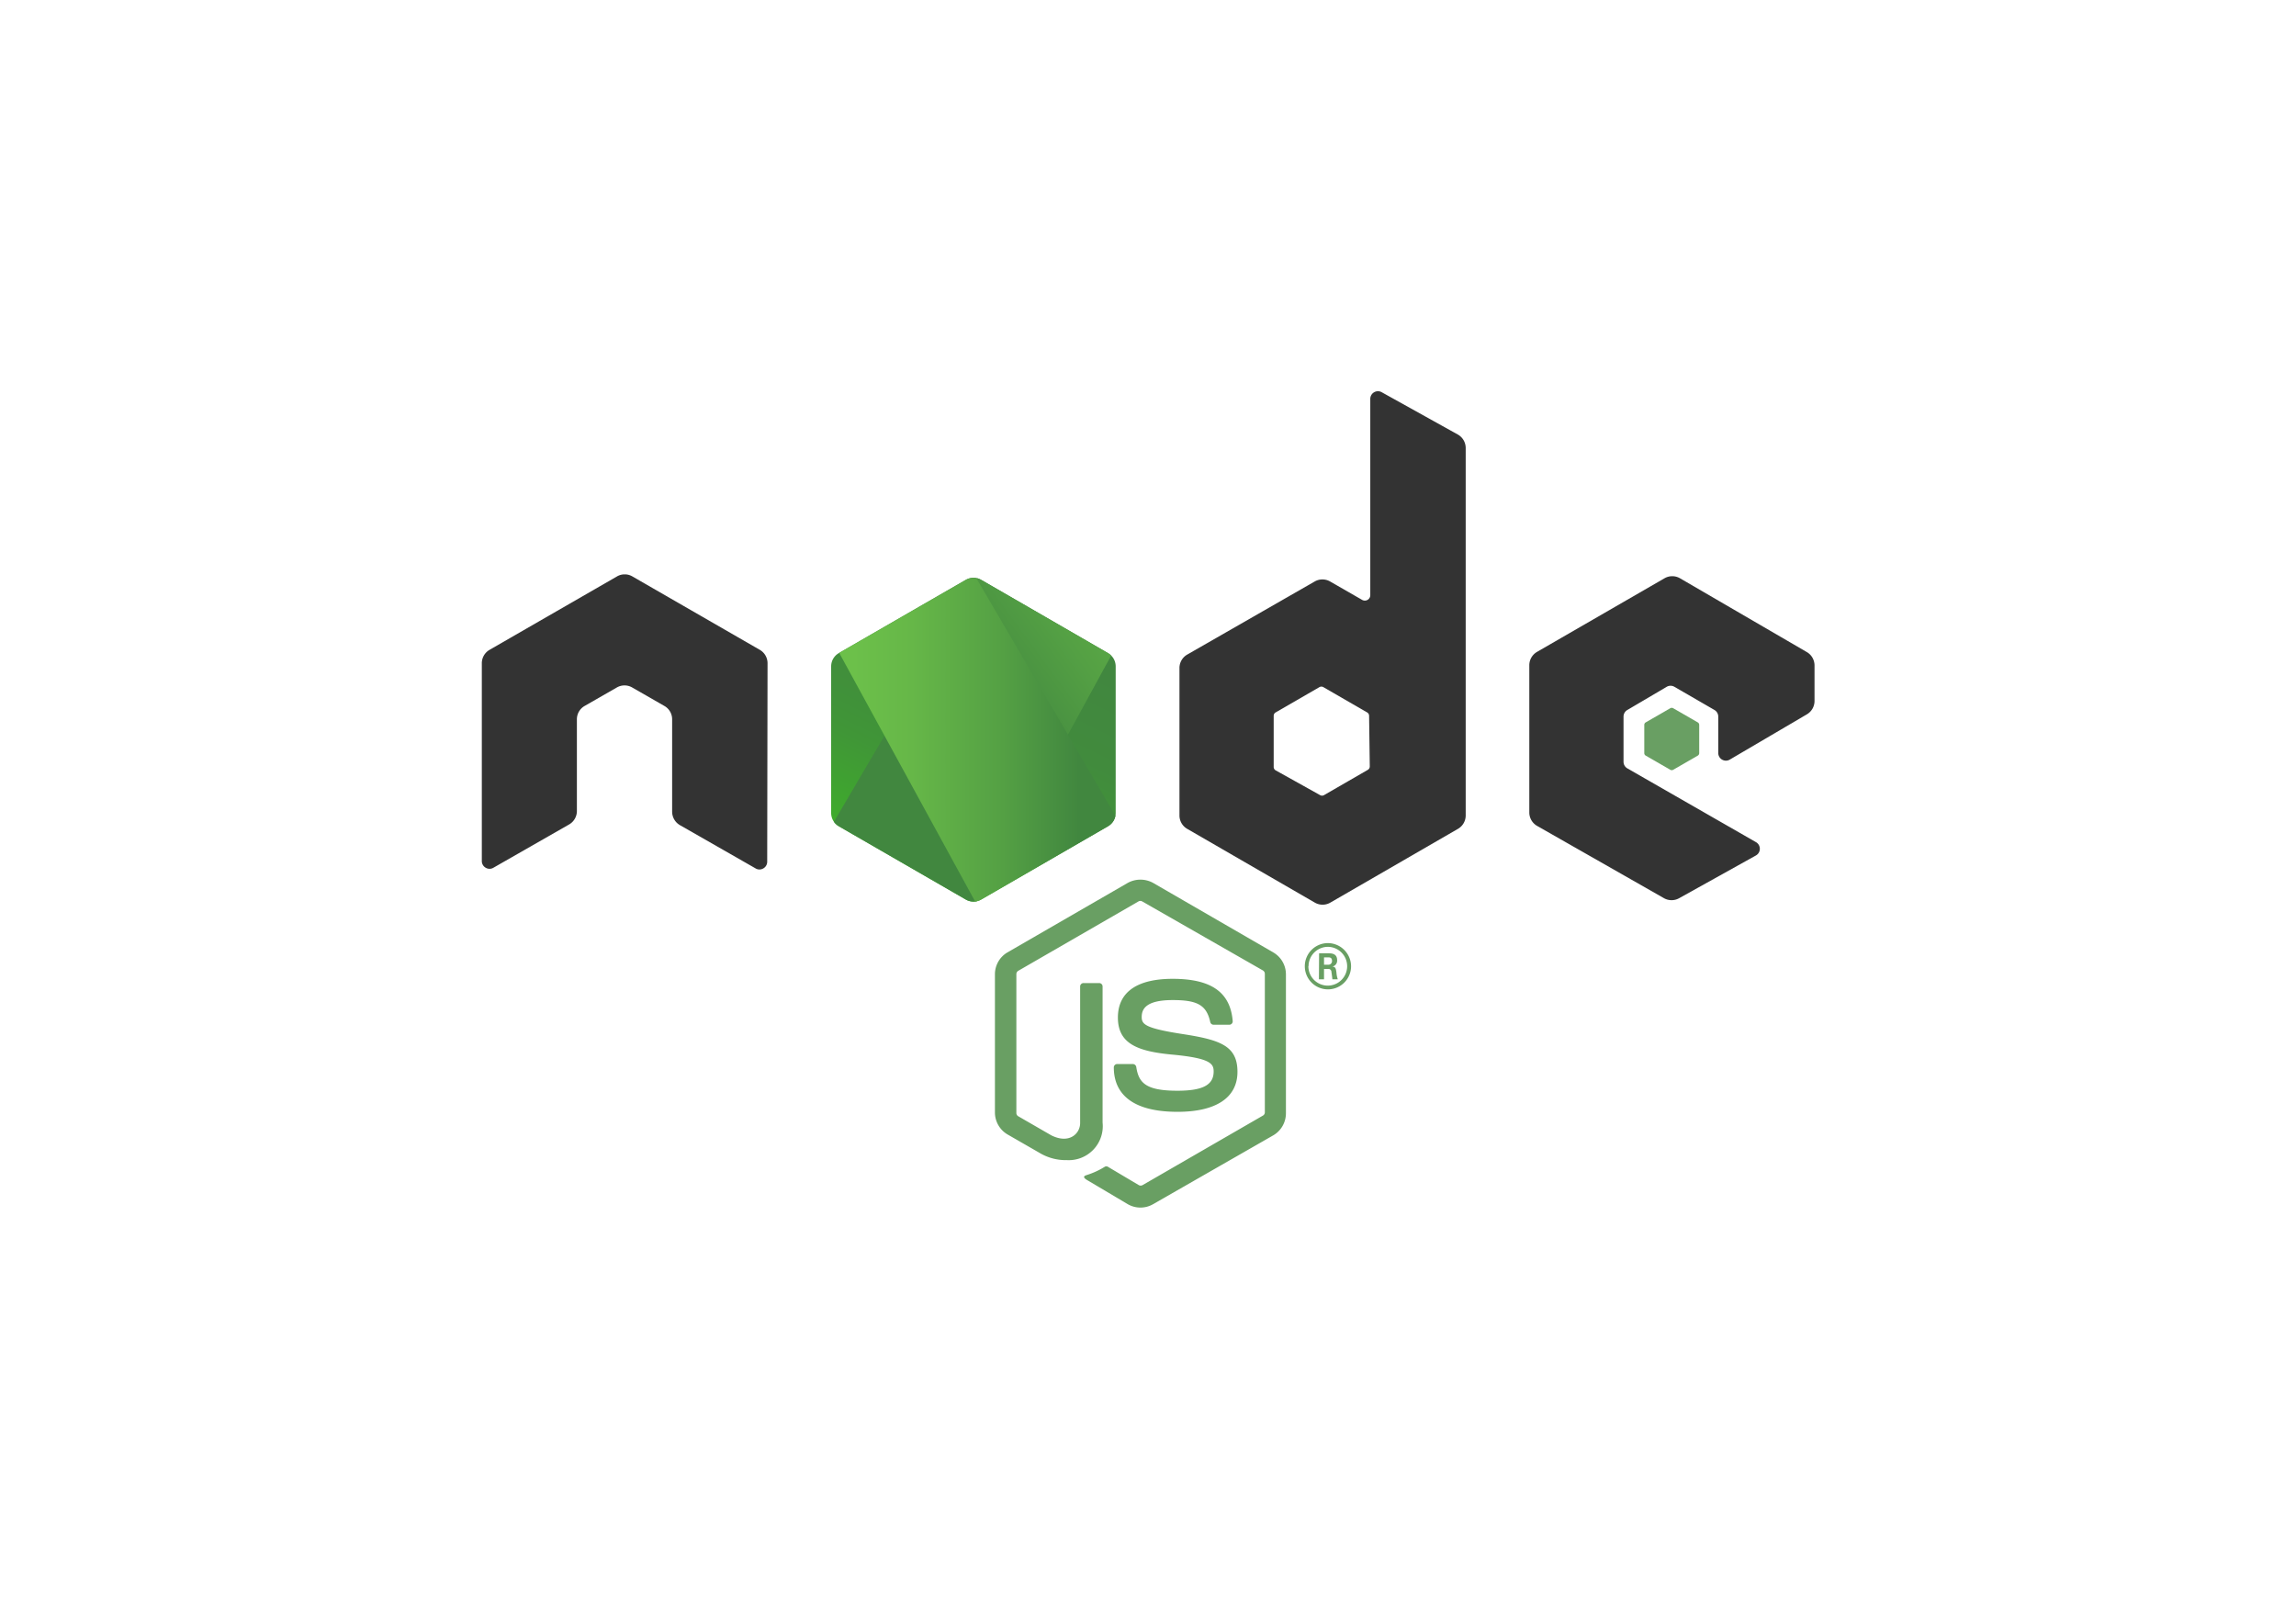
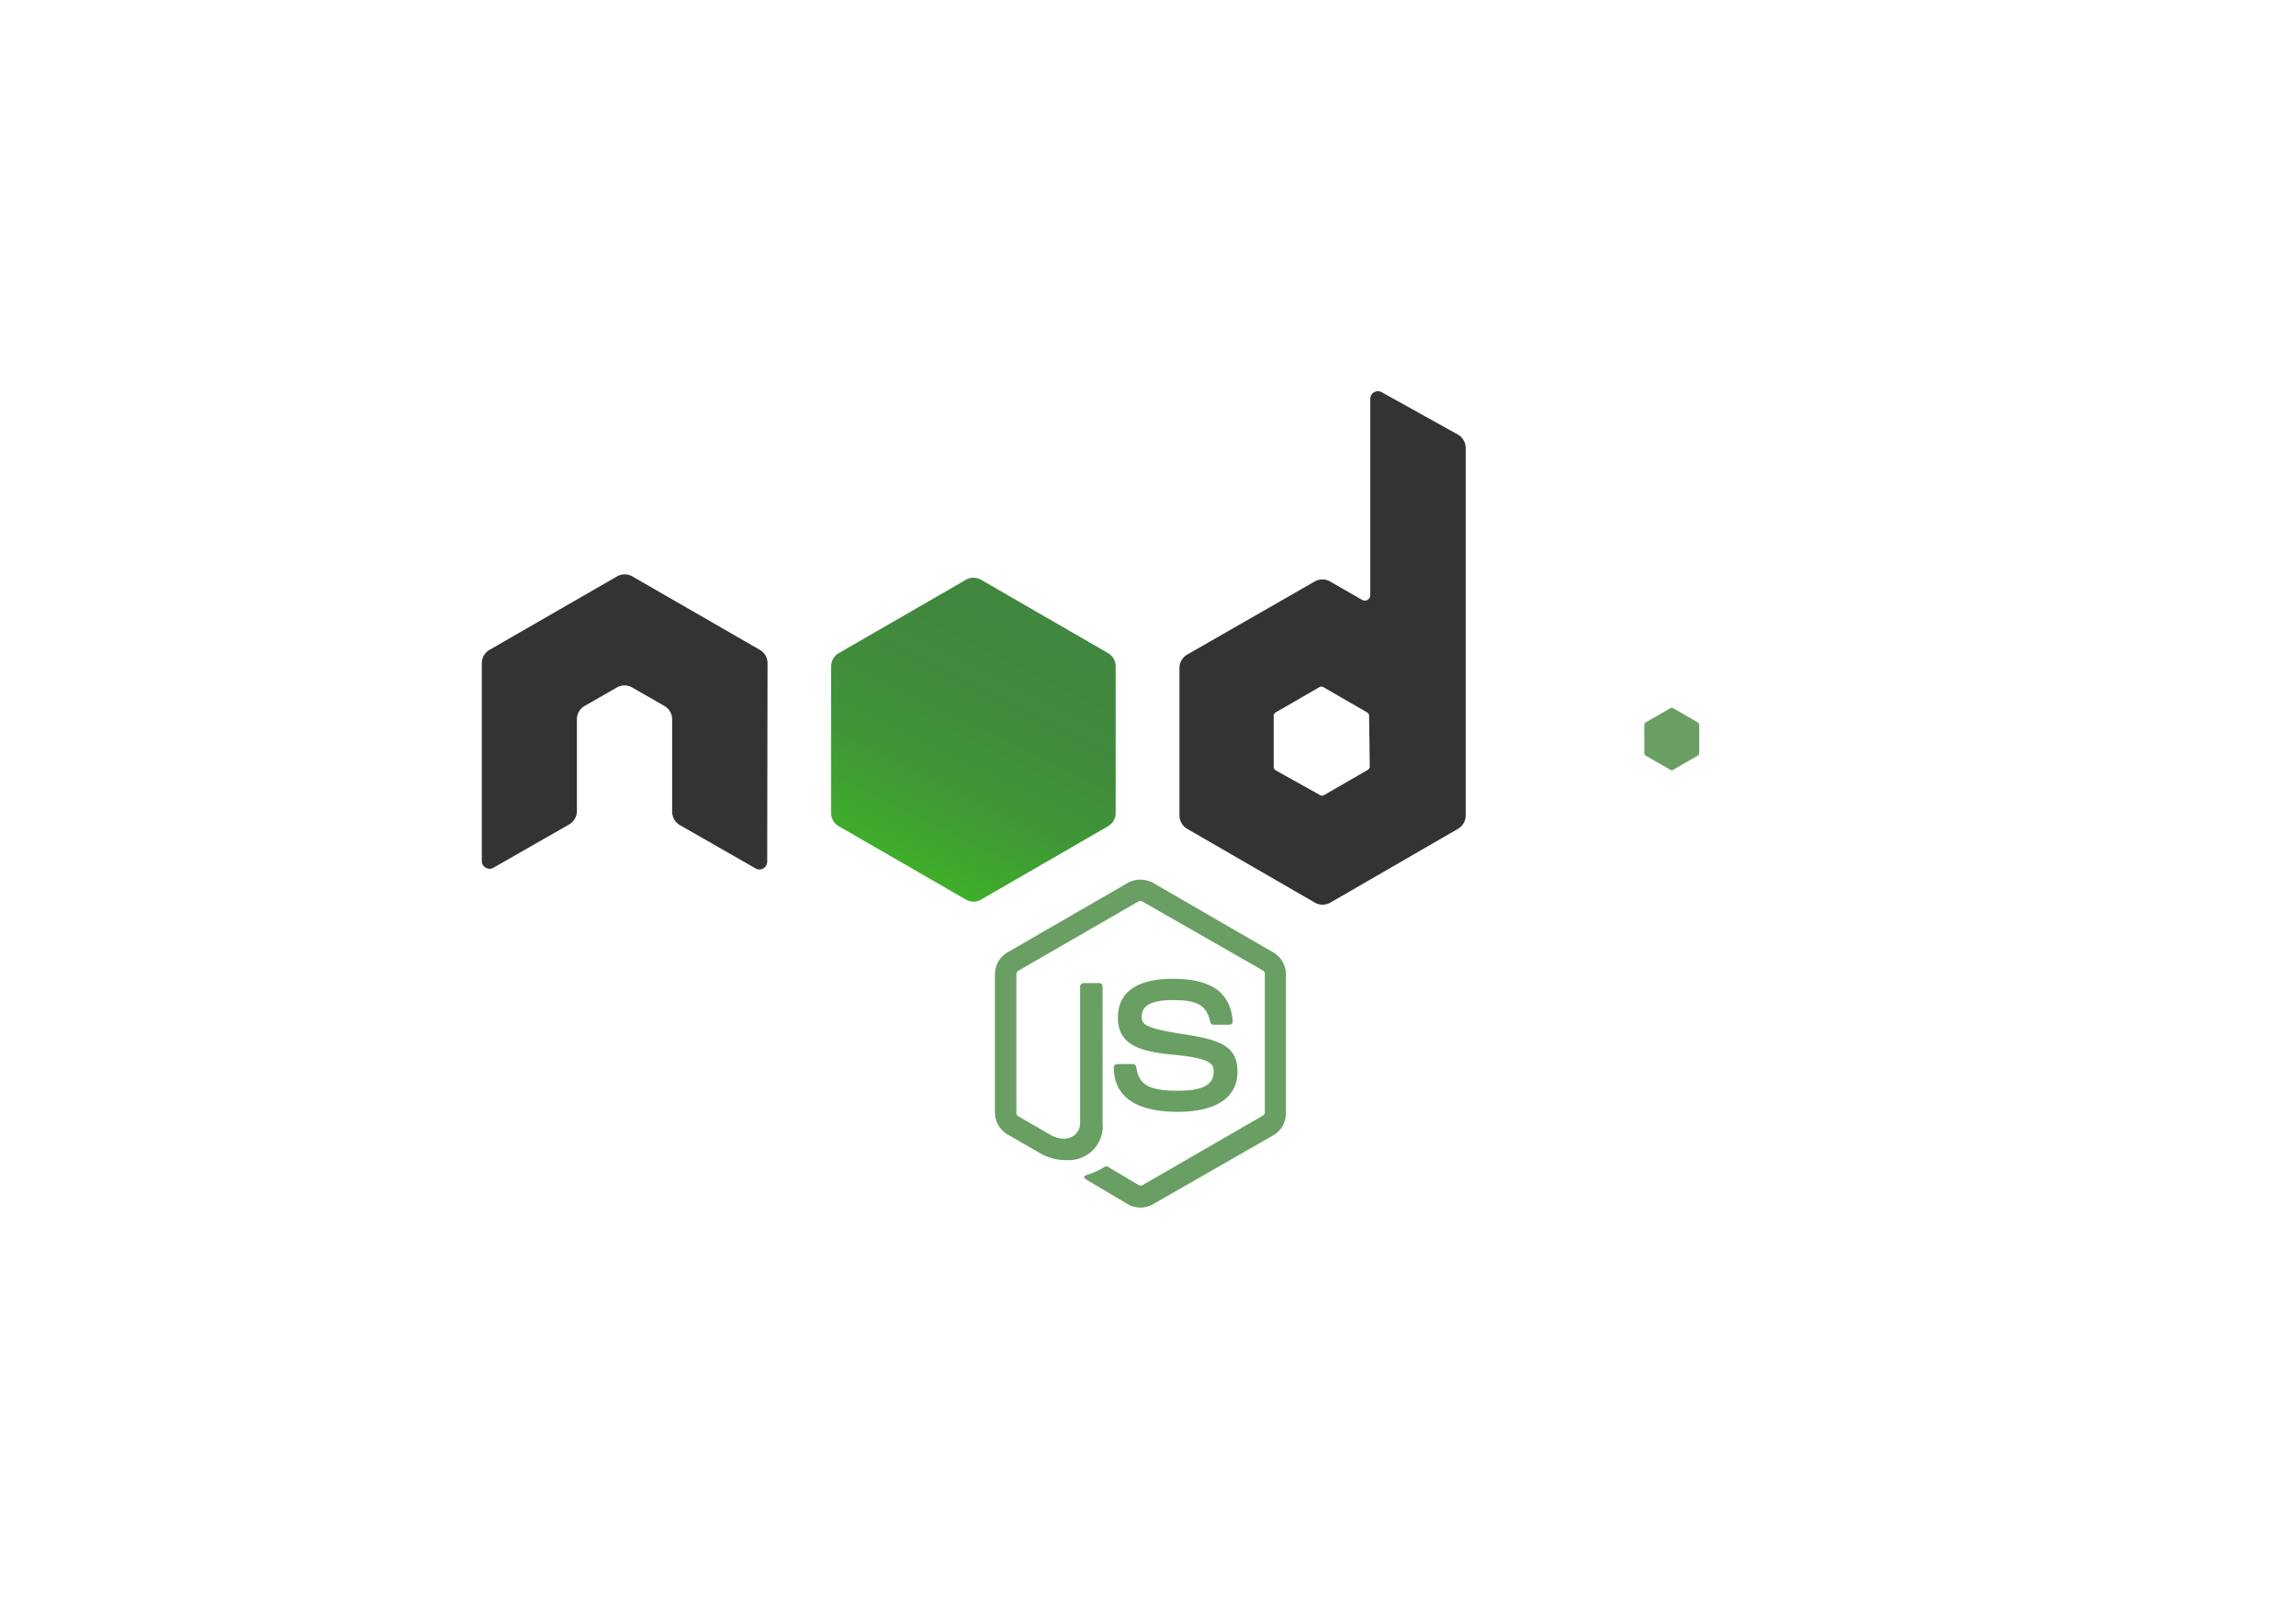
<svg xmlns="http://www.w3.org/2000/svg" xmlns:xlink="http://www.w3.org/1999/xlink" id="Layer_1" data-name="Layer 1" viewBox="0 0 135 94">
  <defs>
    <style>.cls-1,.cls-5{fill:url(#linear-gradient);}.cls-1{clip-rule:evenodd;}.cls-2,.cls-4{fill:#699f63;}.cls-3{fill:#333;}.cls-3,.cls-4,.cls-5{fill-rule:evenodd;}.cls-6{clip-path:url(#clip-path);}.cls-7{fill:none;}.cls-8{fill:url(#linear-gradient-3);}.cls-9{fill:url(#linear-gradient-4);}.cls-10{fill:url(#linear-gradient-5);}.cls-11{fill:url(#linear-gradient-6);}.cls-12{fill:url(#linear-gradient-7);}.cls-13{fill:url(#linear-gradient-8);}</style>
    <linearGradient id="linear-gradient" x1="60.27" y1="37.3" x2="53.53" y2="51.05" gradientUnits="userSpaceOnUse">
      <stop offset="0" stop-color="#41873f" />
      <stop offset="0.33" stop-color="#418b3d" />
      <stop offset="0.64" stop-color="#409637" />
      <stop offset="0.93" stop-color="#3fa92d" />
      <stop offset="1" stop-color="#3fae2a" />
    </linearGradient>
    <clipPath id="clip-path">
-       <path id="_Clipping_Path_" data-name="&lt;Clipping Path&gt;" class="cls-1" d="M57.69,34.09a.9.9,0,0,0-.9,0L49.32,38.4a.9.9,0,0,0-.45.78V47.8a.9.9,0,0,0,.45.78l7.47,4.31a.9.9,0,0,0,.9,0l7.46-4.31a.9.9,0,0,0,.45-.78V39.18a.9.9,0,0,0-.45-.78Z" />
-     </clipPath>
+       </clipPath>
    <linearGradient id="linear-gradient-3" x1="56.1" y1="44.5" x2="75.03" y2="30.51" gradientUnits="userSpaceOnUse">
      <stop offset="0.14" stop-color="#41873f" />
      <stop offset="0.4" stop-color="#54a044" />
      <stop offset="0.71" stop-color="#66b748" />
      <stop offset="0.91" stop-color="#6cc04a" />
    </linearGradient>
    <linearGradient id="linear-gradient-4" x1="48.61" y1="32.53" x2="65.87" y2="32.53" gradientUnits="userSpaceOnUse">
      <stop offset="0.09" stop-color="#6cc04a" />
      <stop offset="0.29" stop-color="#66b748" />
      <stop offset="0.6" stop-color="#54a044" />
      <stop offset="0.86" stop-color="#41873f" />
    </linearGradient>
    <linearGradient id="linear-gradient-5" x1="48.61" y1="43.49" x2="65.87" y2="43.49" xlink:href="#linear-gradient-4" />
    <linearGradient id="linear-gradient-6" x1="48.61" y1="48.41" x2="65.87" y2="48.41" xlink:href="#linear-gradient-4" />
    <linearGradient id="linear-gradient-7" x1="48.61" y1="50.64" x2="65.87" y2="50.64" xlink:href="#linear-gradient-4" />
    <linearGradient id="linear-gradient-8" x1="68.38" y1="36.89" x2="57.74" y2="58.6" xlink:href="#linear-gradient" />
  </defs>
  <title>Artboard 109 copy 7</title>
  <path class="cls-2" d="M67.05,71a1.48,1.48,0,0,1-.74-.2l-2.36-1.4c-.35-.2-.18-.27-.06-.31a4.71,4.71,0,0,0,1.07-.49.18.18,0,0,1,.18,0l1.82,1.08a.23.23,0,0,0,.22,0l7.08-4.09a.22.22,0,0,0,.11-.19V57.26a.23.23,0,0,0-.11-.2L67.16,53a.22.22,0,0,0-.22,0l-7.07,4.08a.23.23,0,0,0-.11.19v8.17a.22.22,0,0,0,.11.19l1.94,1.12c1.05.53,1.7-.09,1.7-.72V58a.2.2,0,0,1,.21-.2h.9a.2.2,0,0,1,.21.2V66a2,2,0,0,1-2.1,2.21,3,3,0,0,1-1.63-.44l-1.86-1.07a1.5,1.5,0,0,1-.74-1.29V57.26A1.49,1.49,0,0,1,59.23,56l7.08-4.09a1.55,1.55,0,0,1,1.49,0L74.87,56a1.49,1.49,0,0,1,.74,1.29v8.17a1.5,1.5,0,0,1-.74,1.29L67.8,70.8A1.48,1.48,0,0,1,67.05,71Z" />
  <path class="cls-2" d="M69.24,65.37c-3.1,0-3.75-1.42-3.75-2.61a.2.2,0,0,1,.2-.2h.92a.21.21,0,0,1,.2.17c.14.93.55,1.4,2.42,1.4,1.49,0,2.13-.34,2.13-1.13,0-.46-.18-.79-2.5-1-1.94-.19-3.13-.62-3.13-2.17s1.2-2.28,3.22-2.28c2.27,0,3.39.79,3.53,2.48a.2.2,0,0,1-.2.22h-.92a.2.2,0,0,1-.2-.16c-.22-1-.76-1.29-2.21-1.29-1.63,0-1.82.57-1.82,1s.22.66,2.42,1,3.21.69,3.21,2.22S71.48,65.37,69.24,65.37Z" />
-   <path class="cls-2" d="M79.44,56.81a1.36,1.36,0,1,1-1.36-1.36A1.37,1.37,0,0,1,79.44,56.81Zm-2.51,0a1.14,1.14,0,1,0,1.14-1.14A1.14,1.14,0,0,0,76.94,56.8Zm.63-.76h.53c.18,0,.53,0,.53.4a.35.35,0,0,1-.29.38c.21,0,.22.15.25.35a1.51,1.51,0,0,0,.08.4h-.32c0-.07-.06-.46-.06-.48s-.05-.13-.16-.13h-.27v.61h-.3Zm.29.67h.24a.21.21,0,0,0,.23-.22c0-.21-.14-.21-.22-.21h-.25Z" />
  <path class="cls-3" d="M45.13,39a.91.91,0,0,0-.45-.79l-7.5-4.32a.88.88,0,0,0-.41-.12h-.08a.9.9,0,0,0-.41.12l-7.5,4.32a.91.91,0,0,0-.45.79l0,11.63a.45.45,0,0,0,.23.39.44.44,0,0,0,.45,0l4.46-2.55a.91.91,0,0,0,.45-.79V42.29a.9.9,0,0,1,.45-.78l1.9-1.09a.9.9,0,0,1,.45-.12.89.89,0,0,1,.45.12l1.9,1.09a.9.9,0,0,1,.45.78v5.43a.92.92,0,0,0,.45.79l4.46,2.55a.44.44,0,0,0,.45,0,.45.45,0,0,0,.23-.39Z" />
  <path class="cls-3" d="M81.24,23.06a.45.45,0,0,0-.67.4V35a.32.32,0,0,1-.48.27l-1.88-1.08a.91.91,0,0,0-.91,0L69.8,38.49a.91.91,0,0,0-.45.78v8.67a.91.91,0,0,0,.45.79l7.51,4.34a.91.91,0,0,0,.91,0l7.51-4.34a.91.91,0,0,0,.45-.79V26.34a.91.91,0,0,0-.46-.79Zm-.7,22a.23.23,0,0,1-.11.2l-2.58,1.49a.23.23,0,0,1-.23,0L75,45.29a.23.23,0,0,1-.11-.2v-3a.23.23,0,0,1,.11-.2l2.58-1.49a.23.23,0,0,1,.23,0l2.58,1.49a.23.23,0,0,1,.11.2Z" />
-   <path class="cls-3" d="M106.24,42a.91.91,0,0,0,.45-.78v-2.1a.91.91,0,0,0-.45-.78L98.78,34a.91.91,0,0,0-.91,0l-7.5,4.33a.91.91,0,0,0-.45.78v8.66a.91.91,0,0,0,.46.79l7.46,4.25a.91.91,0,0,0,.89,0l4.51-2.51a.45.45,0,0,0,0-.79l-7.55-4.33a.45.45,0,0,1-.23-.39V42.13a.45.45,0,0,1,.23-.39L98,40.38a.45.45,0,0,1,.45,0l2.35,1.36a.45.45,0,0,1,.23.39v2.14a.45.45,0,0,0,.68.39Z" />
  <path class="cls-4" d="M98.21,41.64a.17.17,0,0,1,.17,0l1.44.83a.17.17,0,0,1,.09.15v1.66a.17.17,0,0,1-.09.15l-1.44.83a.17.17,0,0,1-.17,0l-1.44-.83a.17.17,0,0,1-.09-.15V42.62a.17.17,0,0,1,.09-.15Z" />
  <path id="_Clipping_Path_2" data-name="&lt;Clipping Path&gt;" class="cls-5" d="M57.69,34.09a.9.9,0,0,0-.9,0L49.32,38.4a.9.9,0,0,0-.45.78V47.8a.9.9,0,0,0,.45.78l7.47,4.31a.9.9,0,0,0,.9,0l7.46-4.31a.9.9,0,0,0,.45-.78V39.18a.9.9,0,0,0-.45-.78Z" />
  <g class="cls-6">
    <path class="cls-7" d="M56.77,34.09,49.29,38.4a.93.93,0,0,0-.48.78V47.8a.87.87,0,0,0,.23.57L57.45,34A.92.92,0,0,0,56.77,34.09Z" />
-     <path class="cls-7" d="M57.49,53a.9.9,0,0,0,.21-.09l7.47-4.31a.92.92,0,0,0,.47-.78V39.18a.89.89,0,0,0-.27-.63Z" />
    <path class="cls-8" d="M65.17,38.4l-7.49-4.31a.9.9,0,0,0-.23-.09L49,48.37a1,1,0,0,0,.25.21l7.5,4.31a.91.91,0,0,0,.7.09l7.88-14.43A1,1,0,0,0,65.17,38.4Z" />
-     <path class="cls-7" d="M65.64,47.8V39.18a.92.92,0,0,0-.47-.78l-7.49-4.31a.9.9,0,0,0-.27-.1l8.21,14A.83.83,0,0,0,65.64,47.8Z" />
    <path class="cls-7" d="M49.29,38.4a.93.93,0,0,0-.48.78V47.8a.94.94,0,0,0,.48.78l7.5,4.31a.91.91,0,0,0,.58.11l-8-14.63Z" />
    <polygon class="cls-9" points="56.54 32.51 56.44 32.56 56.57 32.56 56.54 32.51" />
    <path class="cls-10" d="M65.17,48.58a.94.94,0,0,0,.44-.57L57.41,34a.91.91,0,0,0-.63.1l-7.44,4.28,8,14.63a.9.9,0,0,0,.33-.11Z" />
    <polygon class="cls-11" points="65.87 48.44 65.82 48.36 65.82 48.47 65.87 48.44" />
    <path class="cls-12" d="M65.17,48.58,57.7,52.89a.9.9,0,0,1-.33.11l.15.27,8.3-4.8v-.11L65.61,48A.94.94,0,0,1,65.17,48.58Z" />
    <path class="cls-13" d="M65.17,48.58,57.7,52.89a.9.9,0,0,1-.33.11l.15.27,8.3-4.8v-.11L65.61,48A.94.94,0,0,1,65.17,48.58Z" />
  </g>
</svg>